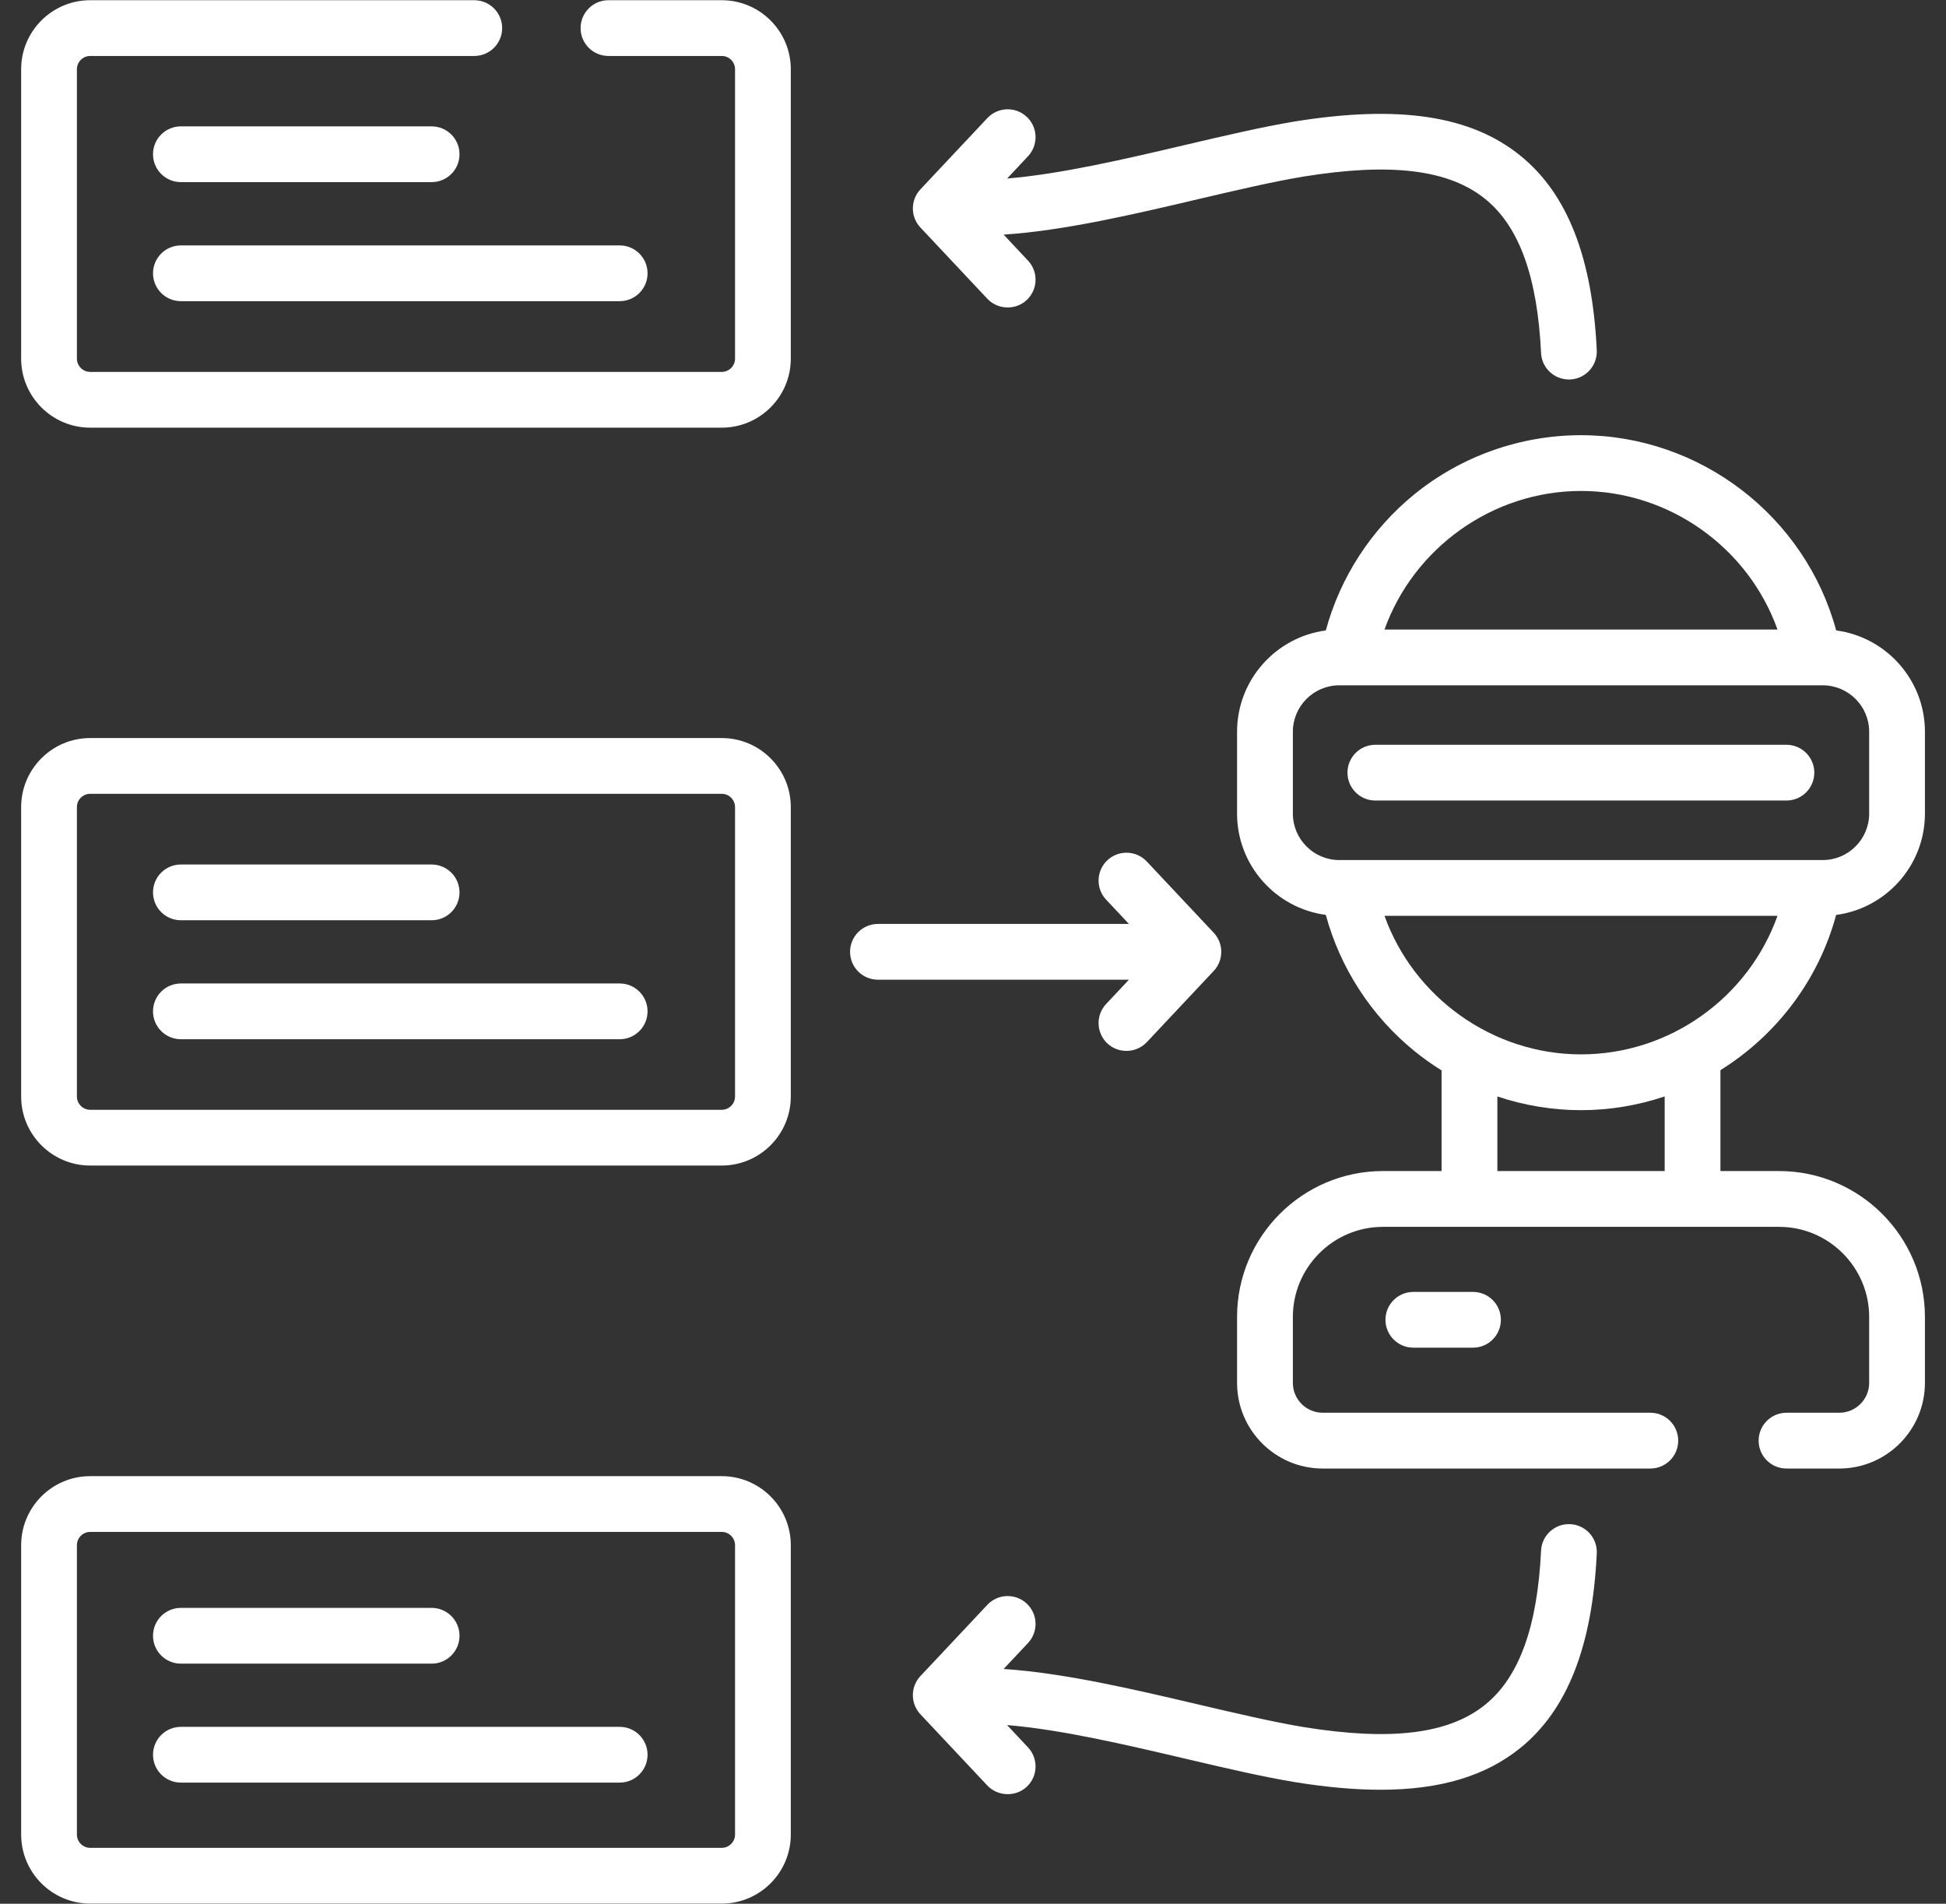
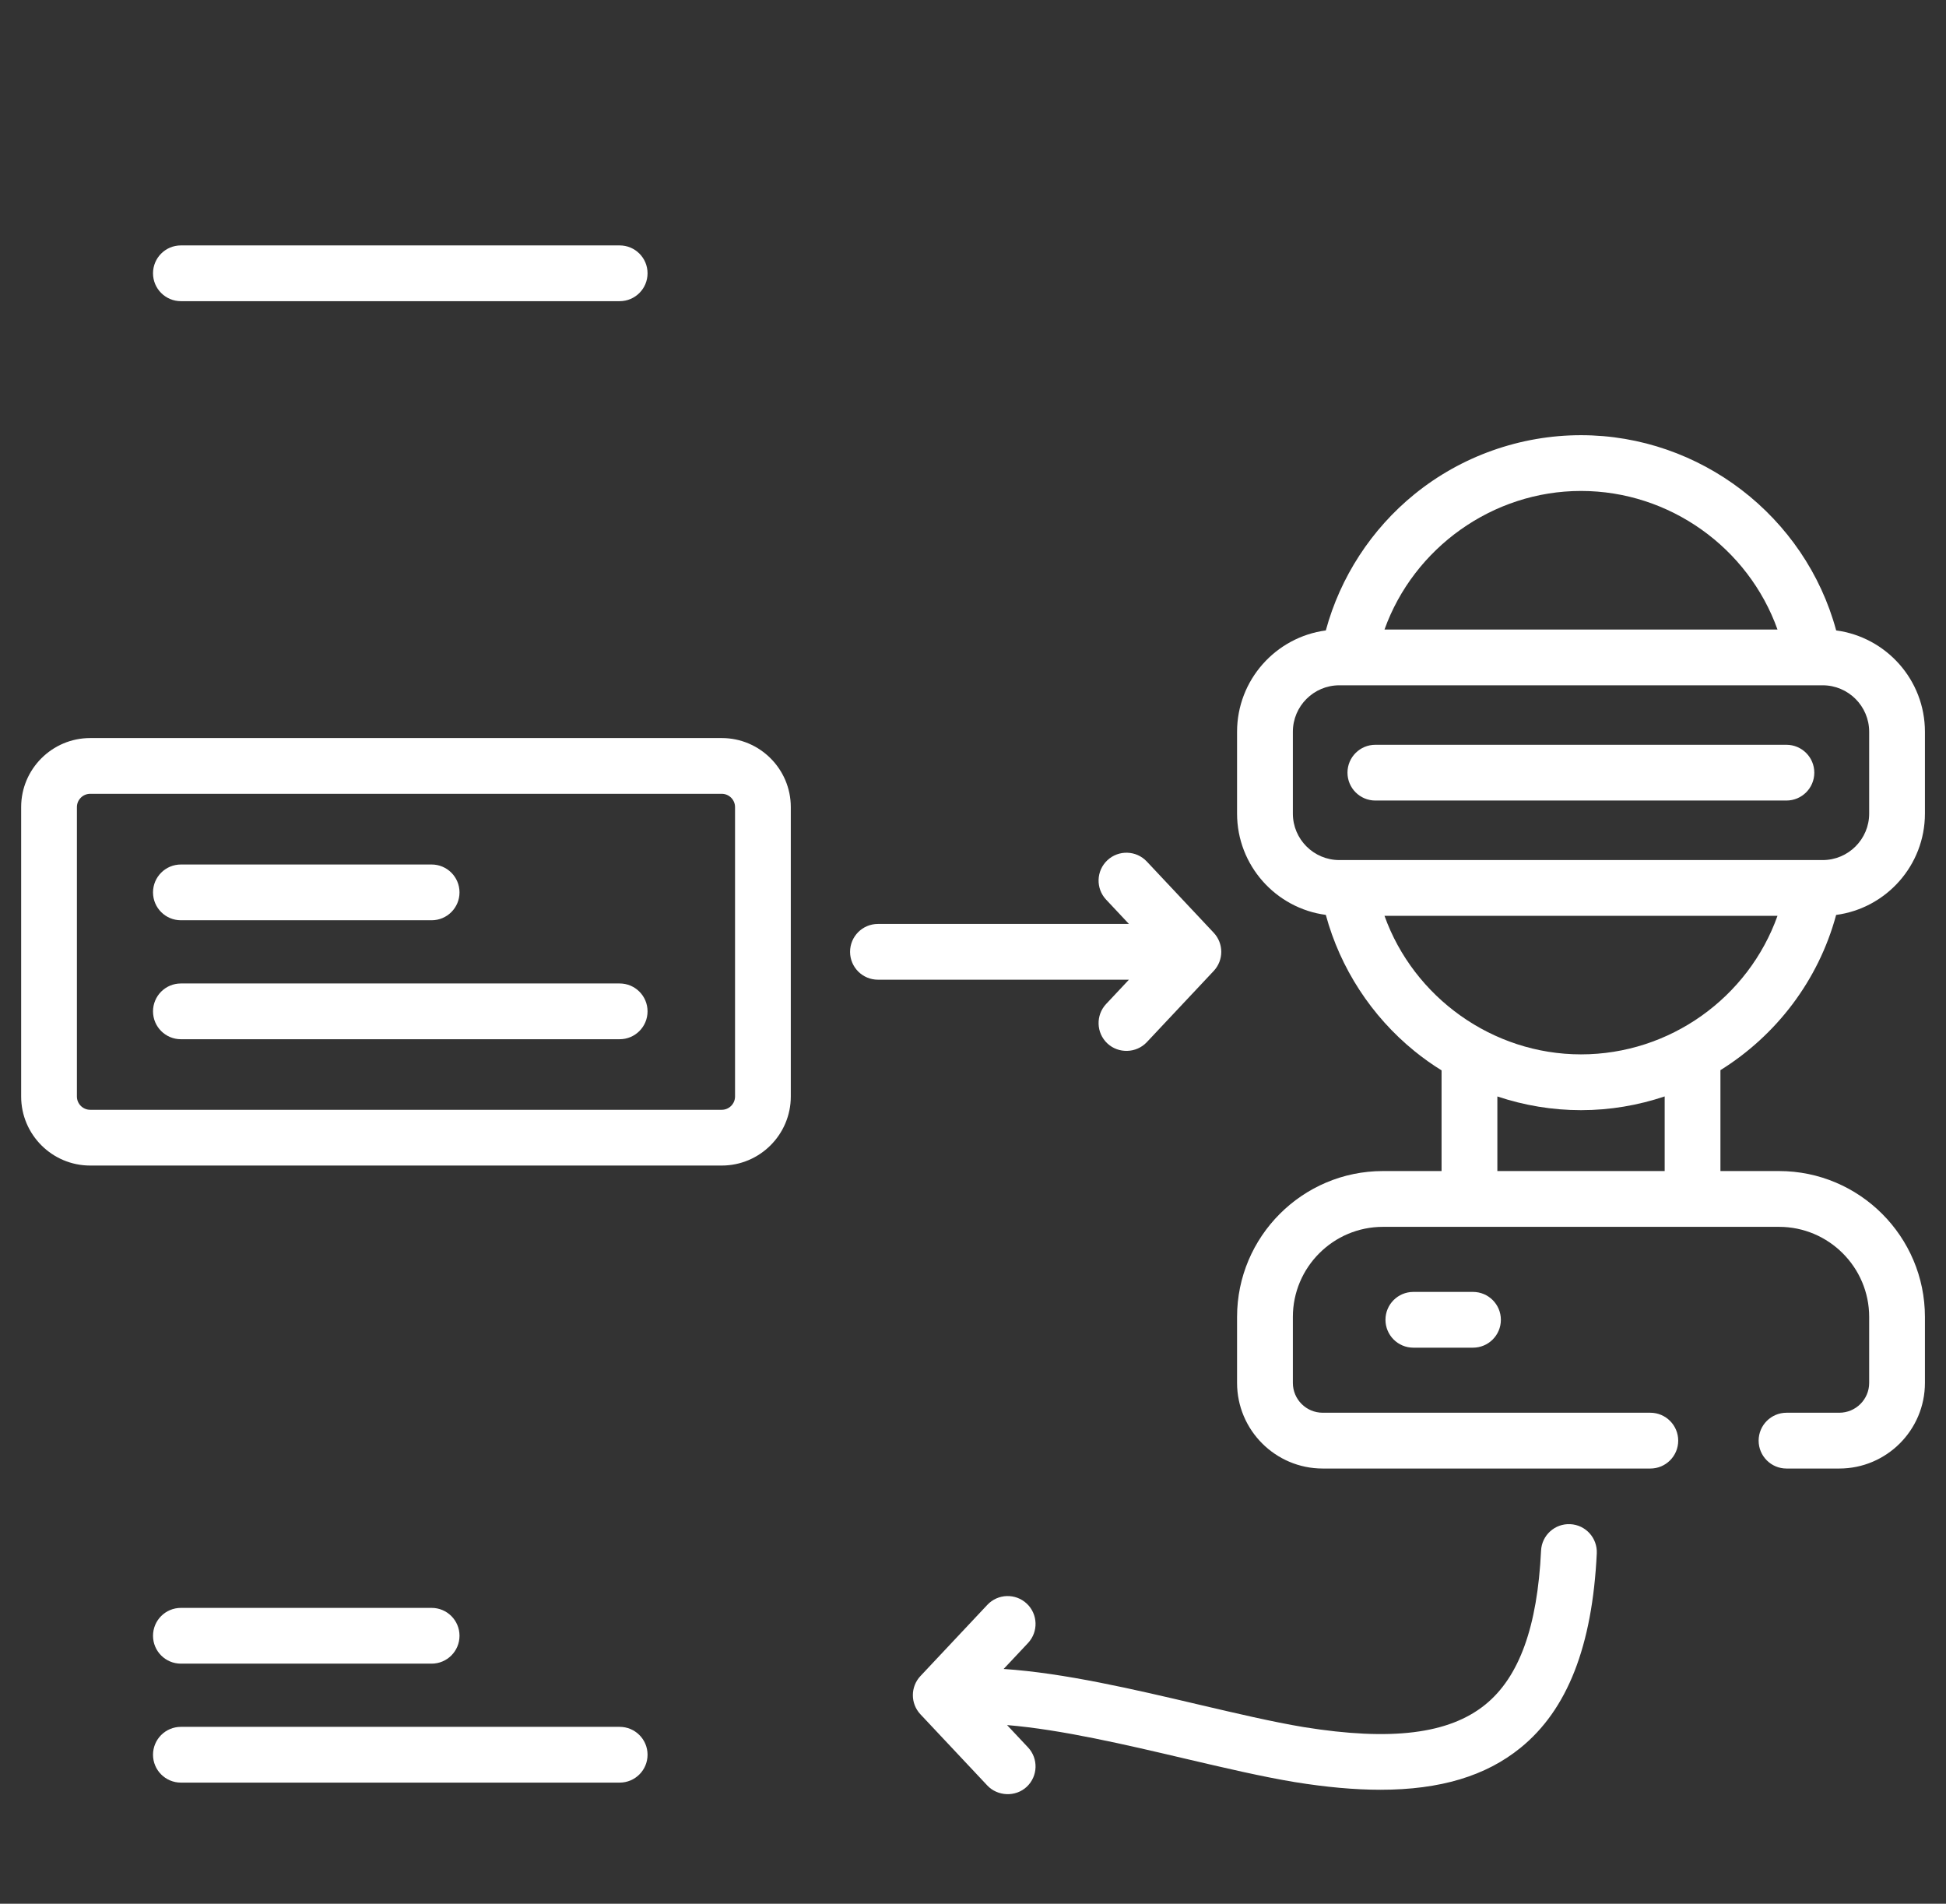
<svg xmlns="http://www.w3.org/2000/svg" width="46" height="45" viewBox="0 0 46 45" fill="none">
  <rect x="0" y="0" width="46" height="45" fill="#333333" stroke="none" />
  <g id="Group">
    <g id="Group_2">
-       <path id="Vector" d="M4.276 4.305H10.203C10.567 4.305 10.862 4.01 10.862 3.646C10.862 3.282 10.567 2.987 10.203 2.987H4.276C3.912 2.987 3.617 3.282 3.617 3.646C3.617 4.01 3.912 4.305 4.276 4.305Z" fill="white" />
      <path id="Vector_2" d="M4.276 7.119H14.648C15.012 7.119 15.307 6.824 15.307 6.46C15.307 6.096 15.012 5.801 14.648 5.801H4.276C3.912 5.801 3.617 6.096 3.617 6.46C3.617 6.824 3.912 7.119 4.276 7.119Z" fill="white" />
      <path id="Vector_3" d="M4.276 21.753H10.203C10.567 21.753 10.862 21.458 10.862 21.094C10.862 20.73 10.567 20.435 10.203 20.435H4.276C3.912 20.435 3.617 20.73 3.617 21.094C3.617 21.458 3.912 21.753 4.276 21.753Z" fill="white" />
      <path id="Vector_4" d="M14.648 23.247H4.276C3.912 23.247 3.617 23.542 3.617 23.906C3.617 24.27 3.912 24.565 4.276 24.565H14.648C15.012 24.565 15.307 24.27 15.307 23.906C15.307 23.542 15.012 23.247 14.648 23.247Z" fill="white" />
      <path id="Vector_5" d="M4.276 39.325H10.203C10.567 39.325 10.862 39.03 10.862 38.666C10.862 38.302 10.567 38.007 10.203 38.007H4.276C3.912 38.007 3.617 38.302 3.617 38.666C3.617 39.03 3.912 39.325 4.276 39.325Z" fill="white" />
      <path id="Vector_6" d="M14.648 40.819H4.276C3.912 40.819 3.617 41.114 3.617 41.478C3.617 41.842 3.912 42.137 4.276 42.137H14.648C15.012 42.137 15.307 41.842 15.307 41.478C15.307 41.114 15.012 40.819 14.648 40.819Z" fill="white" />
      <path id="Vector_7" d="M43.403 21.627C44.586 21.47 45.502 20.456 45.502 19.231V17.297C45.502 16.073 44.586 15.059 43.404 14.902C42.675 12.208 40.193 10.287 37.372 10.287C35.942 10.287 34.544 10.782 33.436 11.682C32.417 12.509 31.68 13.645 31.34 14.902C30.158 15.059 29.242 16.073 29.242 17.298V19.231C29.242 20.456 30.158 21.47 31.34 21.626C31.68 22.884 32.417 24.019 33.436 24.846C33.64 25.012 33.854 25.164 34.076 25.301V27.681H32.691C30.789 27.681 29.242 29.229 29.242 31.13V32.688C29.242 33.805 30.15 34.713 31.267 34.713H39.011C39.375 34.713 39.67 34.418 39.67 34.054C39.67 33.69 39.375 33.394 39.011 33.394H31.267C30.877 33.394 30.561 33.078 30.561 32.688V31.13C30.561 29.956 31.516 29 32.691 29H42.053C43.228 29 44.184 29.956 44.184 31.13V32.688C44.184 33.078 43.867 33.394 43.477 33.394H42.23C41.866 33.394 41.571 33.69 41.571 34.054C41.571 34.418 41.866 34.713 42.23 34.713H43.477C44.594 34.713 45.502 33.805 45.502 32.688V31.13C45.502 29.229 43.955 27.681 42.053 27.681H40.668V25.296C41.983 24.477 42.983 23.181 43.403 21.627ZM37.372 11.605C39.468 11.605 41.327 12.949 42.017 14.881H32.727C33.418 12.952 35.283 11.605 37.372 11.605ZM30.561 19.231V17.298C30.561 16.692 31.053 16.199 31.659 16.199H43.085C43.691 16.199 44.184 16.692 44.184 17.298V19.231C44.184 19.837 43.691 20.33 43.085 20.33H31.659C31.053 20.33 30.561 19.837 30.561 19.231ZM32.727 21.648H42.017C41.328 23.581 39.472 24.923 37.372 24.923C35.283 24.923 33.418 23.577 32.727 21.648ZM39.35 27.681H35.395V25.918C36.029 26.13 36.697 26.242 37.372 26.242C38.059 26.242 38.724 26.127 39.35 25.917V27.681Z" fill="white" />
      <path id="Vector_8" d="M33.409 30.538C33.045 30.538 32.75 30.833 32.75 31.197C32.75 31.561 33.045 31.856 33.409 31.856H34.819C35.183 31.856 35.478 31.561 35.478 31.197C35.478 30.833 35.183 30.538 34.819 30.538H33.409Z" fill="white" />
      <path id="Vector_9" d="M32.511 18.923H42.227C42.592 18.923 42.887 18.628 42.887 18.264C42.887 17.9 42.592 17.605 42.227 17.605H32.511C32.147 17.605 31.852 17.9 31.852 18.264C31.852 18.628 32.147 18.923 32.511 18.923Z" fill="white" />
      <path id="Vector_10" d="M17.061 17.446H2.132C1.232 17.446 0.5 18.178 0.5 19.078V25.919C0.5 26.819 1.232 27.551 2.132 27.551H17.061C17.961 27.551 18.693 26.819 18.693 25.919V19.078C18.693 18.178 17.961 17.446 17.061 17.446ZM17.375 25.919C17.375 26.092 17.234 26.233 17.061 26.233H2.132C1.959 26.233 1.818 26.092 1.818 25.919V19.078C1.818 18.905 1.959 18.764 2.132 18.764H17.061C17.234 18.764 17.375 18.905 17.375 19.078V25.919H17.375Z" fill="white" />
-       <path id="Vector_11" d="M17.061 0.005H14.383C14.019 0.005 13.724 0.3 13.724 0.664C13.724 1.028 14.019 1.323 14.383 1.323H17.061C17.234 1.323 17.375 1.463 17.375 1.636V8.477C17.375 8.65 17.234 8.791 17.061 8.791H2.132C1.959 8.791 1.818 8.65 1.818 8.477V1.636C1.818 1.463 1.959 1.323 2.132 1.323H11.211C11.575 1.323 11.87 1.028 11.87 0.664C11.87 0.3 11.575 0.005 11.211 0.005H2.132C1.232 0.005 0.5 0.737 0.5 1.636V8.477C0.5 9.377 1.232 10.109 2.132 10.109H17.061C17.961 10.109 18.693 9.377 18.693 8.477V1.636C18.693 0.737 17.961 0.005 17.061 0.005Z" fill="white" />
-       <path id="Vector_12" d="M17.061 34.893H2.132C1.232 34.893 0.5 35.625 0.5 36.525V43.365C0.5 44.265 1.232 44.997 2.132 44.997H17.061C17.961 44.997 18.693 44.265 18.693 43.365V36.525C18.693 35.625 17.961 34.893 17.061 34.893ZM17.375 43.365C17.375 43.538 17.234 43.679 17.061 43.679H2.132C1.959 43.679 1.818 43.538 1.818 43.365V36.525C1.818 36.352 1.959 36.211 2.132 36.211H17.061C17.234 36.211 17.375 36.352 17.375 36.525V43.365H17.375Z" fill="white" />
      <path id="Vector_13" d="M26.147 23.732C25.898 23.998 25.911 24.415 26.176 24.664C26.439 24.911 26.862 24.897 27.108 24.635L28.69 22.951C28.928 22.697 28.928 22.302 28.69 22.048L27.108 20.364C26.859 20.099 26.441 20.086 26.176 20.335C25.911 20.584 25.898 21.001 26.147 21.266L26.686 21.84H20.753C20.389 21.84 20.094 22.135 20.094 22.499C20.094 22.863 20.389 23.158 20.753 23.158H26.686L26.147 23.732Z" fill="white" />
-       <path id="Vector_14" d="M23.339 7.062C23.585 7.324 24.008 7.338 24.271 7.091C24.536 6.842 24.549 6.425 24.3 6.16L23.724 5.546C25.149 5.453 26.815 5.063 28.313 4.71C29.225 4.496 30.087 4.294 30.817 4.173C32.887 3.839 34.252 4.008 35.111 4.706C35.911 5.354 36.342 6.544 36.428 8.343C36.444 8.696 36.736 8.97 37.086 8.97C37.096 8.97 37.107 8.97 37.118 8.97C37.481 8.952 37.762 8.643 37.745 8.28C37.64 6.085 37.05 4.581 35.942 3.682C34.77 2.731 33.075 2.474 30.604 2.872C29.828 3.001 28.946 3.208 28.012 3.427C26.624 3.753 25.085 4.114 23.806 4.22L24.3 3.694C24.549 3.428 24.536 3.011 24.271 2.762C24.005 2.513 23.588 2.526 23.339 2.792L21.757 4.476C21.519 4.729 21.519 5.124 21.757 5.378C21.757 5.378 23.339 7.062 23.339 7.062Z" fill="white" />
      <path id="Vector_15" d="M37.118 36.028C36.754 36.01 36.445 36.291 36.428 36.654C36.342 38.453 35.911 39.643 35.111 40.292C34.252 40.989 32.887 41.158 30.819 40.825C30.087 40.703 29.225 40.501 28.313 40.287C26.815 39.935 25.148 39.544 23.724 39.451L24.3 38.838C24.549 38.572 24.536 38.155 24.271 37.906C24.005 37.657 23.588 37.67 23.339 37.935L21.757 39.619C21.519 39.873 21.519 40.268 21.757 40.522C21.757 40.522 23.338 42.204 23.339 42.206C23.577 42.459 24.003 42.486 24.271 42.235C24.536 41.986 24.549 41.569 24.3 41.304L23.805 40.777C25.084 40.882 26.624 41.244 28.012 41.57C28.946 41.789 29.828 41.996 30.607 42.125C31.349 42.245 32.022 42.306 32.631 42.306C34.047 42.306 35.123 41.98 35.942 41.315C37.05 40.416 37.64 38.913 37.745 36.718C37.762 36.354 37.481 36.045 37.118 36.028Z" fill="white" />
    </g>
  </g>
</svg>